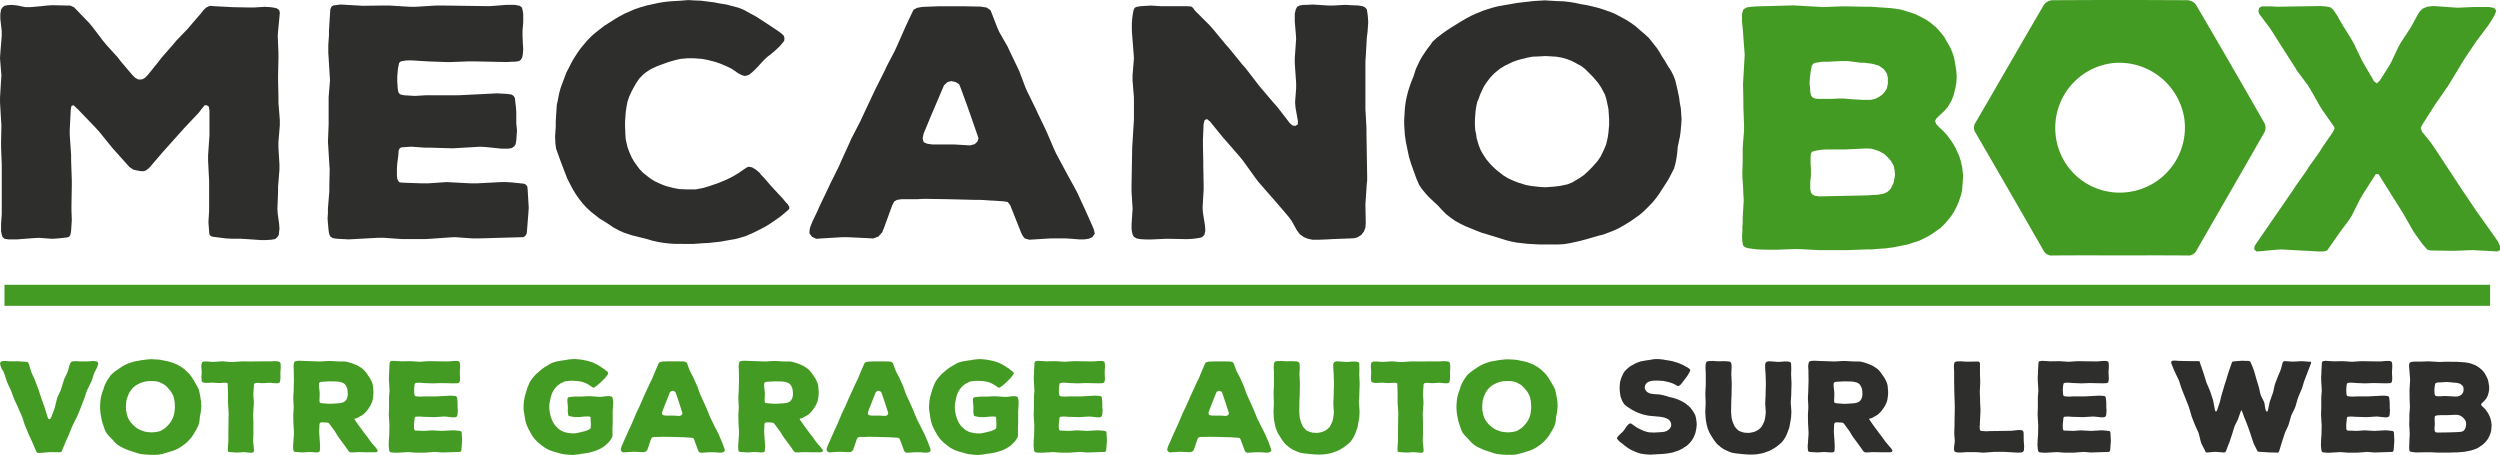
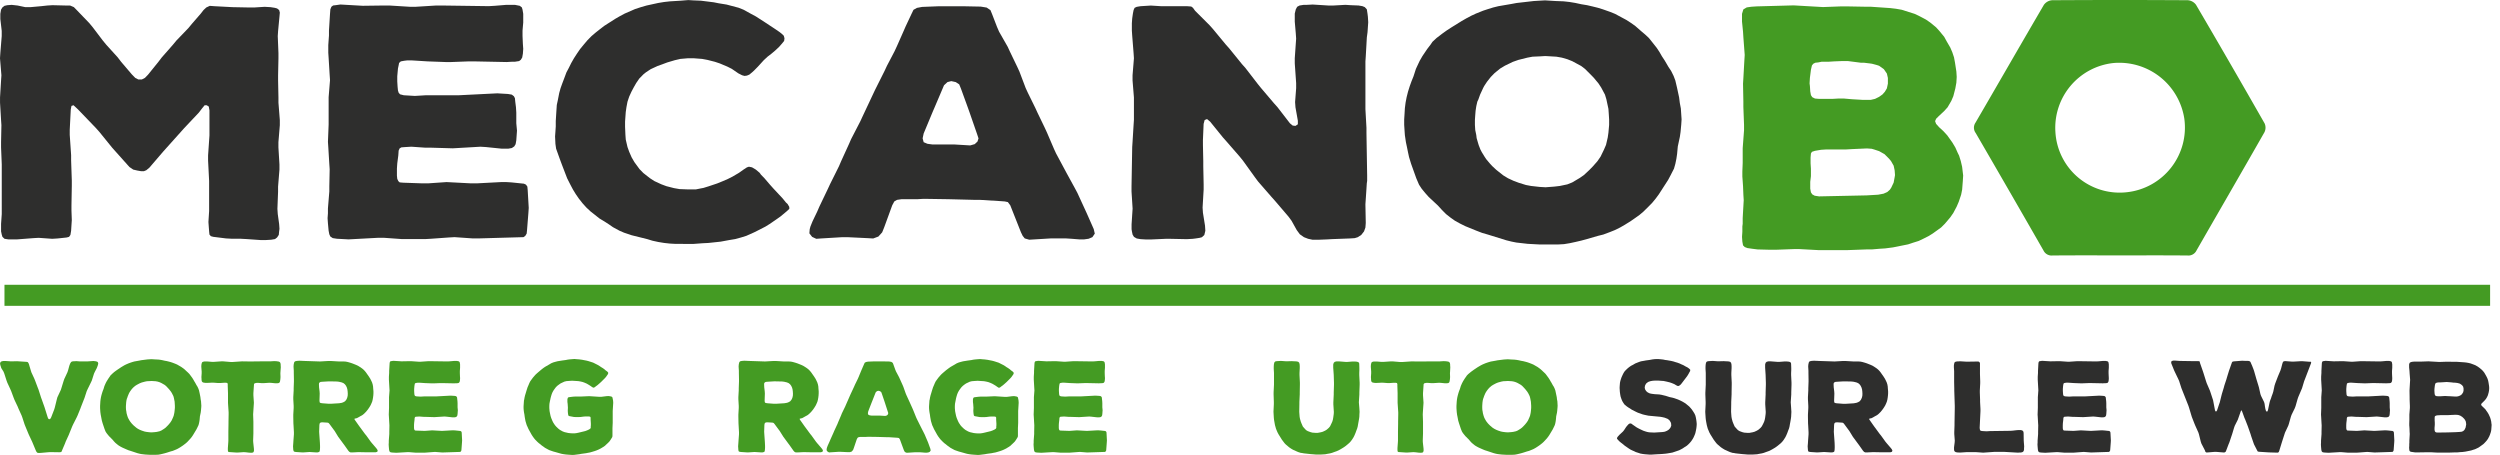
<svg xmlns="http://www.w3.org/2000/svg" width="313.245" height="57.002" viewBox="0 0 313.245 57.002">
  <g id="Logo_MecanoBox" data-name="Logo MecanoBox" transform="translate(-22.915 -7.355)">
    <path id="Tracé_1" data-name="Tracé 1" d="M57.674,33.369l.043.645.173,1.249.043.606-.043.321-.043.444-.216.322-.259.2-.477.081-.647.04h-.693l-1.728-.121-.736-.04H52.01l-.777-.042-1.6-.2-.3-.082-.173-.2-.043-.406-.043-.563-.043-.606.086-1.37V29.861l-.129-2.539v-.645l.172-2.5V21.032l-.086-.483-.259-.161h-.259l-.3.363-.432.564L46,23.249l-2.637,2.943-1.73,2.017-.389.322-.3.121H40.6l-.475-.082-.518-.121-.475-.322-2.162-2.418-1.6-1.975-.432-.485-2.249-2.338-.561-.524-.259.082-.087.442-.129,2.541V24.1l.173,2.539v.645l.086,2.541v.646l-.043,2.5v.6l.043,1.211-.043.643-.043.686-.087.524-.173.243-.3.079-1.124.121-.692.042L27.757,37l-.692.04-2.075.16H24l-.518-.079-.261-.242-.086-.282-.086-.406v-.927l.086-1.249V27.8l-.086-2.136v-.645l.043-2.138-.043-.645-.13-2.178v-.645l.13-2.136.043-.645L22.914,14.5l.043-.645.173-2.136v-.645l-.173-1.492V8.937l.087-.524.172-.282.261-.2.345-.079.563-.042.735.082.951.2h.693l1.34-.121.735-.081.649-.04,1.642.04h.563l.475.2.432.443,1.513,1.572.432.524L35.8,12.284l.432.524,1.426,1.572.432.565,1.34,1.572.432.443.389.2h.432l.389-.2.388-.4,1.3-1.611.432-.565,1.383-1.572.432-.524,1.513-1.572.432-.524L48.076,8.9l.346-.444.346-.322.431-.2.563.042,2.291.121,2.033.04h.692l1.3-.082.735.042.518.081.3.081.259.2.086.322-.043.485-.173,1.814-.043.645.087,2.136V14.5l-.044,2.138v.645l.044,2.136v.645l.172,2.178v.645L57.8,25.024v.645l.129,2.136v.645l-.173,2.138v.645Z" transform="translate(0 0.155)" fill="#2e2e2d" />
    <path id="Tracé_2" data-name="Tracé 2" d="M78.686,33.258l-.043.645-.173,2.178-.043.4-.173.282-.216.161-5.664.16h-.692l-2.291-.16-.692.039-2.249.162-.692.04H62.776l-2.249-.161h-.692l-3.718.2-1.469-.079-.52-.081-.3-.2-.13-.282-.086-.443-.086-.927-.044-.645.044-.606v-.606L53.7,31.2v-.646l.044-2.136-.044-.646-.129-2.135-.043-.646.086-2.177V19.389l.173-2.135-.043-.646-.13-2.136-.043-.646v-.967l.086-1.21v-.606l.13-2.1.043-.564.13-.322.216-.161.345-.04.563-.081,2.81.16L60.527,7.9h.693l2.593.161h.693L67.1,7.9h.692l5.88.081.736-.042,1.469-.121h1.081l.606.121.259.2.086.282.087.524v1.09l-.087,1.006v.686l.044,1.008.043.6-.043.6-.087.485-.173.282-.216.161-.518.081h-.345l-.693.04-4.063-.082h-.692l-2.2.082h-.692l-2.249-.082-1.944-.121h-.649l-.346.042-.432.079-.216.2-.043.242L62.3,15.8l-.087.968v.646l.043.685.044.444.086.282.173.2.475.121,1.383.082,1.383-.082h4.108l4.842-.242,1.34.081.475.082.261.2.129.243.043.442.087.686.043.685v1.331l.086.928-.086,1.21-.086.483-.173.282-.3.2-.432.079H75.27l-1.944-.2-.693-.042-3.458.2-2.767-.081h-.692l-1.73-.121-.735.042-.518.039-.216.121-.13.282-.043.606-.13,1.007-.043.646v.886l.043.4.13.282.173.161.475.039,2.377.082h.693l2.334-.161,3.07.161h.692l3.07-.161h.649l.649.04,1.556.161.259.121.173.242.043.443Z" transform="translate(10.478 0.145)" fill="#2e2e2d" />
    <path id="Tracé_3" data-name="Tracé 3" d="M104.062,33.523l-.346.322-.777.645-.518.363-.822.564-.52.324-.863.443-.563.282-.995.444-.647.2-.736.2-.735.121-1.081.2-1.513.162-.777.04-1.081.081H89.838l-.735-.04-.735-.081-.736-.121-.735-.161-.649-.2L84.3,36.828l-.951-.321-.563-.243-.82-.444-.52-.361L80.89,35.1l-.606-.364-1.124-.886-.52-.485-.475-.524-.475-.6-.389-.565-.345-.564-.3-.565-.431-.846L75.572,28l-.3-.807-.432-1.21-.086-.606-.043-.927.043-.6.043-.645v-.686l.086-1.37.044-.646.129-.6.173-.888L75.4,18.4l.216-.6.216-.565.3-.806.3-.564.3-.606.345-.606.389-.6.389-.565.432-.525.475-.563.518-.525.52-.444.561-.442.52-.4L82.273,9.7l.563-.324.6-.321,1.3-.567.736-.24.692-.2,1.469-.322.736-.121.735-.082,1.34-.081.951-.079.649.039.952.04,1.6.2.606.121.994.161,1.513.4.606.242.951.524.606.324,1.124.725,1.34.886.475.324.259.2.3.282.086.324-.043.322-.259.324-.389.442-.475.444-.475.4-.475.364-.477.442-.735.807-.475.483-.216.2-.389.321-.3.122-.3.04-.3-.081-.475-.242-.822-.564-.561-.283-.952-.4-.6-.2-.952-.242-.649-.121-1.081-.082h-.692l-.951.082-.692.16-.952.282-.647.243-.563.2-.865.4-.606.4-.3.242-.518.524-.389.564-.3.524-.3.565L84,19.454l-.216.643-.13.686-.086.6-.087,1.21v.646l.044,1.007.043.6.216.929.216.6.3.686.346.6.649.886.475.485.822.645.561.364.865.4.649.242.951.243.693.121,1.037.039h1l.606-.121L93.3,30.9l.649-.2,1.081-.363.692-.282.649-.282.563-.283.82-.483.563-.4.432-.282L99,28.242l.389.079.475.282.475.4.173.24.432.444.692.807.432.483,1.167,1.25.389.483.216.2.216.364Z" transform="translate(17.754 0.001)" fill="#2e2e2d" />
    <path id="Tracé_4" data-name="Tracé 4" d="M134.069,35.866l.129.565-.3.443-.475.2-.563.079h-.606l-.994-.079-.649-.042h-1.946l-2.68.162-.563-.162-.259-.322-.216-.444-1.34-3.385-.3-.4-.389-.082-.518-.039L119.8,32.2h-.692l-3.243-.082-2.594-.039h-.649l-.649.039h-1.989l-.561.082-.346.2-.259.485-1,2.741-.259.645-.475.525-.649.242-.692-.04-2.507-.121h-.693l-2.68.161-.561.042-.52-.242-.345-.444.043-.525.086-.321.261-.646.6-1.25.259-.6,1.081-2.257.261-.565,1.124-2.257.259-.606.994-2.177.261-.6,1.167-2.259.259-.564,1.556-3.307,1.211-2.418.3-.643.951-1.817.3-.645.82-1.854.261-.6.777-1.652.216-.444.432-.243.649-.121,1.989-.079h3.372l1.989.04.736.121.475.321.216.526.606,1.572.259.6,1.081,1.895.259.564.951,1.977.259.564.779,2.056.259.564.951,1.935.26.567.951,1.974.259.564.865,2.017.259.564,1.34,2.5,1.038,1.895.3.564,1.168,2.541ZM119.629,24.5l-.173-.524-.951-2.741-.216-.606-.865-2.378-.216-.524-.432-.283-.563-.122-.475.122-.432.4-1.167,2.741-.259.6-1.124,2.7-.13.606.13.485.475.2.606.082h2.723l2.032.121.563-.161.345-.324Z" transform="translate(25.891 0.197)" fill="#2e2e2d" />
    <path id="Tracé_5" data-name="Tracé 5" d="M157.851,14.269l-.044.645v5.969l.13,2.338v.645l.087,5.321v.685l-.046.324-.042.685-.13,1.935.044,2.338-.044.565-.173.483-.346.444-.432.282-.387.121-.606.039-2.206.082-.692.039-1.08.042h-.692l-.564-.121-.518-.2-.52-.364-.387-.524-.651-1.17-.387-.524-1.688-1.975-.432-.483-1.684-1.935-.391-.525-1.512-2.1-.391-.483-1.684-1.935-.432-.485-1.6-1.975-.387-.322-.3.121-.128.483-.087,2.017V25.4l.042,2.016v.645l.046,2.259v.645l-.132,2.257.044.645.259,1.614.042.645-.128.525-.3.282-.3.081-.518.079-.346.042-.736.04-1.987-.04h-.692l-1.772.079h-.692l-.649-.039-.475-.082-.346-.2-.173-.282-.086-.4-.043-.282v-.6l.086-1.331.043-.646L128.5,31.2v-.646l.086-4.917.043-.646.13-2.138.043-.645V19.429l-.173-2.136v-.645l.173-2.138-.043-.645-.173-2.177-.043-.646v-.927l.043-.6.086-.6.087-.444.129-.282.26-.121.475-.081,1.3-.081,1.3.081h3.242l.52.04.214.161.259.363,1.817,1.814.432.485,1.6,1.935.432.483,1.6,1.975.432.485,1.556,2.014.391.485,1.644,1.935.432.483,1.556,2.016.345.283.346.04.3-.2v-.443l-.3-1.693-.046-.645.132-1.735v-.645l-.172-2.459V14.51l.172-2.459-.044-.645-.128-1.492V8.908l.128-.525.173-.322.3-.161.52-.082h.387l.737-.039,1.943.121h.692l1.47-.082.65.042.994.04.477.081.3.122.259.281.087.564.044.364.042.685-.086,1.25-.087.645Z" transform="translate(36.192 0.145)" fill="#2e2e2d" />
    <path id="Tracé_6" data-name="Tracé 6" d="M188.7,22.306l-.042.645-.086.927-.087.606-.259,1.209-.086.928-.087.6-.132.646-.172.606-.432.845-.3.564-1.17,1.814-.388.526-.431.524-.432.443-.693.685-.477.4-.56.4-.52.361-.777.485-.564.324-.647.321-.6.242-.865.324-.651.161-1.383.4-.733.2-.692.161-.737.16-.733.121-.736.04h-2.335l-1.47-.079-1.425-.162-.606-.121-.65-.161-2.334-.725-.693-.2-.733-.282-1.383-.565-.65-.322L160.3,35l-.564-.4-.56-.442-.518-.524-.478-.526-1.166-1.088-.432-.485-.432-.524-.345-.524-.346-.806-.65-1.814-.259-.847-.129-.6-.13-.645-.129-.606-.132-.886-.042-.606-.044-.685v-.685l.044-.686.042-.725.087-.686.132-.685.172-.685.215-.685.218-.606.26-.645.3-.928.3-.645.173-.364.346-.6.6-.888.432-.564.215-.324.518-.482.737-.565.56-.4.564-.364,1.3-.806.56-.321.606-.324.606-.282.909-.364.606-.2.647-.2.65-.16,1.642-.282.647-.121L170.2,7.47l1.383-.081,1.3.081,1.038.04.736.081.733.122.737.16.733.121.692.161.65.161.647.2.91.321.6.243,1.425.765.564.364.561.4.736.645.474.4.478.444.387.482.606.767.345.524.3.524.346.524.473.808.346.524.3.606.214.564.219.927.259,1.209.086.688.129.685Zm-10.549,5.24.391-.564.432-.888.259-.6.215-.928.086-.6.087-.967v-.685l-.042-.686-.046-.646-.259-1.209L179.1,19.2l-.474-.888-.345-.524-.606-.726-.432-.442-.65-.646-.474-.363L175,15.008l-.606-.242-.692-.2-.692-.121-1.383-.081-.651.039-.951.042-.647.121-1.124.282-.692.243-1,.483-.6.361-.693.565-.473.483-.478.606-.345.524-.129.242-.391.847-.214.6-.132.281-.129.567-.086.563-.046.567-.04.6v.606l.04.645.132.646.042.363.173.6.086.285.219.563.172.324.346.564.215.322.477.565.259.282.52.483.865.685.6.364.693.321.646.243.91.282.646.121,1.082.121.735.042,1.082-.082.692-.081.951-.2.606-.242.951-.564.52-.363.692-.646.432-.444Z" transform="translate(44.914 0.012)" fill="#2e2e2d" />
    <path id="Tracé_7" data-name="Tracé 7" d="M225.407,39.355c-2.819,0-5.638-.013-8.457.012a1.124,1.124,0,0,1-1.132-.631q-4.224-7.368-8.49-14.713a1.115,1.115,0,0,1-.031-1.29c2.867-4.92,5.7-9.861,8.576-14.773a1.405,1.405,0,0,1,1.023-.577q8.5-.054,17.009,0a1.405,1.405,0,0,1,1.027.572q4.345,7.41,8.6,14.873a1.3,1.3,0,0,1-.023,1.093c-2.819,4.948-5.677,9.872-8.512,14.811a1.124,1.124,0,0,1-1.129.636c-2.819-.027-5.637-.012-8.457-.012m-8.1-15.529a8.056,8.056,0,0,0,8.9,7.619,8.153,8.153,0,0,0,7.255-9.226,8.25,8.25,0,0,0-8.869-6.969,8.157,8.157,0,0,0-7.287,8.576" transform="translate(63.139)" fill="#449b23" />
    <path id="Tracé_8" data-name="Tracé 8" d="M213.173,29.174l-.042.677-.085,1.1-.128.634-.3.888-.254.592-.423.8-.381.549-.677.8-.465.465-1.058.763-.549.337-.594.3-.634.3-.677.211-.634.211-1.9.381-.974.126-.678.043-1.014.085h-.677l-2.327.085h-3.679l-2.369-.128h-.678l-2.324.085h-.635l-1.607-.042-.678-.085-.591-.085-.338-.128-.211-.211-.086-.465-.042-.594.042-.634v-.677l.043-.338V34.5l.128-2.241-.043-.677-.042-1.058-.043-.634-.043-.592v-.635l.043-1.057V25.748l.169-2.242V22.83l-.085-2.242v-.677l-.042-2.242.042-.677.126-2.241.043-.675-.169-2.242-.042-.677-.128-1.269V8.914l.169-.551.423-.252.591-.085.678-.043,4.61-.126,3.681.211,2.284-.085h.677l2.326.043h.677l2.453.169.72.085.718.126,1.609.508.634.3.8.423.549.38.72.592.422.465.592.72.3.549.465.8.254.592.212.635.126.675.169,1.1.043.677-.043.72-.128.718-.252.974-.254.592-.465.8-.424.466-.677.634-.337.338-.128.3.128.34.38.423.508.465.508.551.634.888.38.635.3.675.169.34.211.677.169.72.085.718ZM193.929,17.627l.042.338.043.677.085.465.169.254.337.169.509.042H196.8l.718-.042h.72l.974.085,1.438.085h.929l.551-.128.508-.252.423-.3.3-.337.252-.424.128-.592v-.72l-.128-.549-.38-.549-.592-.422-.254-.085-.634-.171-.3-.043-.718-.085h-.38l-1.65-.211h-.634l-1.058.042-.675.043h-.889l-.423.085-.381.042-.254.128-.169.212-.126.549-.128,1.014Zm9.729,13.62.338-.3.168-.254.3-.635.126-.677.043-.255-.043-.591-.126-.592-.34-.592-.254-.3-.549-.549-.677-.381-.635-.211-.3-.085-.592-.043-1.9.085-.72.043H196l-.634.042-.763.128-.38.126-.126.211-.043.509v.718l.043.678v.931l-.085.718v.846l.085.465.169.254.3.169.551.085,5.963-.126,1.438-.085.678-.128Z" transform="translate(55.722 0.172)" fill="#449b23" />
-     <path id="Tracé_9" data-name="Tracé 9" d="M264.054,38.5l-.338.169-.635-.042-1.734-.085-.677-.043-2.326.085h-.678l-2.326-.042-.381-.085-.254-.3-.38-.424-.761-1.057-.381-.551-.888-1.564-.338-.592-3.13-4.991h-.34l-1.649,2.581-.338.591-1.015,2.032-.38.591-1.015,1.354-.423.594L242.4,38.543l-.423.126h-.635l-4.694-.252-.677.042-1.82.169-.592.042-.3-.252.042-.423.338-.509,4.4-6.388.38-.591,1.354-1.9.338-.551,1.354-1.9.338-.551,1.311-1.9.212-.422-.042-.214-.214-.3L241.763,20.9l-.338-.551-1.1-1.944-.338-.549-1.353-1.818-.338-.552-1.521-2.369-1.227-1.944-.338-.508L233.854,8.85l-.085-.38.085-.086V8.173l.338-.211h1.269l.675.042,5.414-.085.678.043.592.126.38.338.508.761.128.254.338.592,1.226,1.989.338.592,1.015,2.115.338.592,1.184,2.029.34.254.338-.3,1.141-1.777.338-.592.889-1.9.338-.591,1.141-1.735.338-.592.592-1.1.3-.465.38-.338L254.96,8l.72-.085.677.043,1.735.126.675.043,1.947-.085h2.029l.592.126.255.338-.212.549L263,9.7l-.38.592-1.523,2.03-1.48,2.2-.34.551-1.354,2.241-.338.551-1.523,2.2-.337.509-1.4,2.2-.211.424.169.465,1.1,1.354.38.549,1.818,2.75,1.438,2.2.34.508,1.48,2.2.38.549,1.987,2.792.383.551.211.3.254.594Z" transform="translate(72.105 0.194)" fill="#449b23" />
    <path id="Tracé_10" data-name="Tracé 10" d="M35.225,41.352l-.048.208-.047.141-.1.252-.222.426-.11.235-.283.886-.111.235-.41.837-.11.239-.283.867-.1.252-.333.851-.093.252-.348.851-.11.238-.426.838-.111.235-.346.85-.1.252-.379.823-.094.252-.363.851-.064.173-.1.062-.188.017-1.152-.017-.252.017-.884.079-.269.015L27.6,52.54l-.11-.11-.094-.187-.348-.837-.1-.239-.41-.869-.1-.235-.346-.837-.1-.252-.283-.869-.094-.252-.38-.837-.094-.235-.411-.869-.094-.235-.317-.854-.11-.252-.379-.819-.094-.252-.285-.886-.094-.235-.285-.457L23,41.684l-.048-.141-.031-.2.047-.142.11-.1.175-.046.094-.016h.236l.712.048.757-.017,1.01.066.2.013.128.031.094.129.063.154.063.222.157.522.079.252.379.82.1.252.314.837.1.252.317.992.093.252.348.979.395,1.262.079.173.111.066.141-.066.1-.173.379-.979.078-.252.252-1.023L30.1,45.6l.442-.948.079-.252.267-.867.081-.235.393-.838.081-.238.157-.581.1-.27.124-.2.111-.066.189-.031h.111l.252-.015.395.032h1.01l.726-.048.283.031.188.048.1.093Z" transform="translate(0 11.546)" fill="#449b23" />
    <path id="Tracé_11" data-name="Tracé 11" d="M44.941,46.71l-.016.252-.032.364-.031.238-.1.474-.031.364-.032.235-.048.252-.062.239-.157.328-.111.222-.427.709-.141.208-.158.2-.157.172-.252.27-.173.156-.205.16-.189.141-.285.191-.205.125-.235.128-.222.094-.317.128-.236.062-.5.16-.269.079-.252.062-.267.063-.269.048-.269.013h-.853l-.536-.031-.52-.063-.222-.048-.238-.062-.853-.283-.252-.079-.267-.111-.5-.222-.238-.124-.235-.142-.205-.16-.205-.172-.189-.2L33.8,50.94l-.426-.426-.157-.189-.157-.2-.126-.2-.126-.318-.238-.709-.094-.332-.047-.236-.048-.252-.047-.238-.048-.346-.016-.235-.015-.27v-.27l.015-.266.016-.283.032-.27.047-.267.064-.27.078-.266.079-.239.1-.252.109-.363.11-.252.064-.142.126-.235.222-.349.157-.222.078-.125.191-.189L34,42.5l.207-.156.2-.142.474-.318.205-.124.219-.129.222-.11.332-.142.222-.079.235-.077.238-.066.6-.106L37.4,41l.788-.1.5-.031.474.031.379.017.269.032L40.08,41l.267.062.269.048.252.062.236.063.238.079.332.128.222.094.521.3.2.142.205.154.267.252.175.16.173.173.142.189.222.3.126.2.11.2.126.2.173.318.126.2.11.239.078.218.081.364.094.474.032.27.046.266Zm-3.315.27v-.27l-.016-.266-.015-.252-.094-.474-.063-.222-.173-.346-.126-.207-.222-.283-.157-.173-.238-.252-.175-.142-.41-.235-.222-.1-.252-.079-.252-.046-.5-.031-.235.013-.348.017-.236.046-.411.11-.252.1-.363.191-.222.142-.252.218-.173.191-.175.238-.126.2-.047.094-.141.332-.079.239-.047.107-.048.22-.031.222-.016.222-.016.239v.235l.016.252.047.252.015.142.064.235.031.11.079.222.063.128.126.222.079.125.173.222.1.11.189.191.316.266L37,49.6l.252.128.236.094.33.11.236.048.395.048.27.013.395-.031.252-.031.345-.079.222-.094.348-.22.188-.142.252-.252.16-.173.2-.252.141-.222.16-.349.093-.235.081-.364.031-.238Z" transform="translate(3.201 11.489)" fill="#449b23" />
    <path id="Tracé_12" data-name="Tracé 12" d="M51.623,42.327l-.016.239.016.474-.016.252-.016.124-.032.191-.046.11-.1.081-.191.031h-.252l-.473-.048-.252-.017-.725.048h-.252l-.395-.031h-.238l-.11.017-.157.044-.064.1-.015.2-.063.931v.252l.063.948-.016.252-.062.948-.017.252.032.931v1.452l-.032.931.017.235.078.713.015.252-.047.187-.079.079-.2.032-.3-.015-.395-.048-.267-.017-.709.048h-.252l-.71-.048-.191-.013-.094-.048-.032-.173v-.27l.048-.661.015-.252V49.856l.016-.947v-.252l.016-.931v-.252l-.063-.948-.015-.252v-1.2l-.034-.931V43.92l-.047-.124-.157-.035h-.236l-.5.035h-.283l-.428-.035-.267-.013-.269.013-.363.017h-.238l-.126-.017-.172-.031-.1-.063-.063-.093-.032-.16v-.11l-.016-.252.031-.474v-.235l-.046-.6.015-.25.048-.207.063-.111.1-.044.157-.035h.363l.584.048h.254l.914-.062h.252l.931.079h.252l1.167-.079.917.013h.252l1.182-.013h1.168l.52-.031.27.013.125.017.191.031.11.062.079.111.032.189v.111l.015.235Z" transform="translate(6.438 11.551)" fill="#449b23" />
    <path id="Tracé_13" data-name="Tracé 13" d="M60.816,52.425l-.205.062H59.505l-.869-.017h-.252l-.709.035H57.47l-.142-.066-.126-.125-.5-.709-.141-.189-.5-.678-.142-.191-.443-.726-.141-.189-.5-.678-.111-.128-.093-.046-.191-.017-.5-.031-.205.017-.126.093-.047.2-.031.869.015.252.063.885.017.252.015.377v.252l-.015.252-.034.191-.078.079-.175.048h-.252l-.757-.048-.725.048h-.252l-.725-.048-.191-.031-.094-.066L50.29,52.2l-.016-.222-.015-.235.031-.411.015-.252.064-.851v-.252l-.047-.854-.017-.252-.015-.838v-.252l.048-.85V46.68l-.048-.851v-.252l.048-.854V44.47l.031-.838V43.38l-.015-.85v-.252l-.032-.522.016-.235.016-.094.046-.207.1-.125.189-.048.126-.015.236-.016.71.031,1.879.062,1.072-.062h.252L56,41.108h.6l.267.017.238.048.332.094.236.079.238.093.252.1.236.11.2.125.3.2.173.141.157.16.157.189.222.316.142.2.191.3.11.222.11.235.078.252.047.252.017.252.031.349V45.1l-.015.252-.034.266-.047.27-.062.252-.1.236-.11.238-.142.235-.141.208-.142.187-.142.173-.252.252-.175.141-.314.177-.191.11-.205.111-.2.044-.126.048.062.125.569.806.142.191.567.771.16.191.567.788.158.191.489.567.141.176.079.173Zm-4.434-6.139.2-.079.191-.111.157-.189.11-.235.063-.254.015-.252-.015-.269-.032-.267-.063-.238-.109-.236-.144-.189-.173-.142-.222-.093-.345-.081-.252-.031-.791-.017h-.252l-.8.048-.191.017-.109.046-.1.1-.015.173.015.363.032.252.031.266.017.27L53.572,46l.016.173.032.093.109.048.191.031.82.063h.252l1.042-.063Z" transform="translate(9.373 11.538)" fill="#449b23" />
    <path id="Tracé_14" data-name="Tracé 14" d="M68.384,51l-.016.252-.063.854-.016.156-.062.111-.079.062-2.067.066h-.252l-.838-.066-.252.017-.819.062-.252.017h-1.09l-.82-.066H61.5l-1.356.079-.538-.031-.188-.031-.11-.079-.047-.111-.034-.172-.031-.364-.015-.252.015-.235v-.239l.064-.837V49.94l.015-.834-.015-.252-.048-.837-.016-.252.031-.854V45.572l.064-.838-.016-.252-.048-.837-.015-.252v-.377l.031-.474V42.3l.048-.82.016-.222.046-.124.081-.066.126-.015.205-.031,1.026.063.961-.017h.252l.947.066h.252l.947-.066h.252l2.146.031.269-.013.537-.048h.395l.222.048.093.079.034.11.031.2v.426L68.1,42.3v.27l.015.393.016.235-.016.239-.032.187-.062.111-.081.066-.188.031h-.126l-.252.013-1.484-.031h-.252l-.8.031h-.252l-.822-.031-.709-.048h-.236l-.126.017-.16.031-.078.079-.015.094-.031.176-.034.377V44.8l.016.27.017.172.031.111.062.079.175.046.5.031.5-.031h1.5l1.767-.094.487.031.175.031.1.081.047.093.016.173.031.27.015.27v.518l.034.364-.034.473-.031.191-.062.111-.111.079-.157.031h-.317l-.71-.079L66.174,48l-1.262.079-1.01-.031H63.65L63.019,48l-.269.017-.188.013-.079.048-.047.111-.016.235-.048.393-.015.256v.345l.015.16.048.107.063.066.175.013.866.031h.252l.853-.062,1.12.062H66l1.121-.062h.236l.238.017.567.062.1.048.062.094.016.172Z" transform="translate(12.433 11.543)" fill="#449b23" />
    <path id="Tracé_15" data-name="Tracé 15" d="M82.988,46.072l.016.27-.063,1.023v1.484l-.031.665v.931l-.017.172-.093.16-.126.2-.142.207-.269.267-.189.173-.1.1-.2.141-.11.063-.207.128-.314.156-.238.1-.22.077-.364.11-.236.066-.252.046-.238.048-.361.048-.222.031-.236.044-.631.081-.238.016-.489-.031-.364-.031-.252-.035-.252-.044-.236-.063-.552-.158-.236-.062-.238-.081-.314-.11-.205-.11-.316-.173-.191-.142-.205-.141-.188-.16-.189-.142-.175-.158-.252-.252-.157-.187-.173-.239-.144-.222-.393-.709-.111-.252-.109-.235-.079-.256-.079-.266-.047-.252-.047-.27-.032-.252-.063-.345-.032-.252-.016-.236v-.238l.048-.709.032-.129.046-.266.064-.27.078-.252.079-.266.079-.252.078-.239.111-.252.11-.266.111-.222.205-.283.142-.191.172-.2.173-.191.191-.172.41-.35L74.1,42.1l.189-.141.189-.128.521-.3.236-.142.269-.111.269-.075.252-.066.584-.094.457-.062.236-.048.238-.031.363-.031.252-.017.348.031.238.017.361.048.222.044.346.066.238.063.348.11.236.077.568.286.236.142.205.142.078.044.175.111.173.128.079.079.173.125.1.079.094.11v.111l-.047.11-.1.142-.142.2-.157.173-.443.442-.283.252-.188.16-.175.125-.126.1-.1.062-.125.013-.175-.11-.205-.142-.2-.124-.222-.129-.252-.11-.252-.094-.269-.062-.267-.048-.743-.046H77.8l-.252.015-.41.031-.252.062-.474.222-.2.142L76,44.211l-.175.173-.157.208-.141.2-.126.22-.1.236-.078.252-.064.238-.1.471-.046.252-.016.27v.269l.031.377.048.252.078.364.079.252.158.38.11.218.191.287.157.187.283.27.205.156.316.176.236.094.474.11.269.031.267.017h.252l.252-.031.238-.048.853-.207.252-.094.236-.11.157-.111.047-.093v-.173l.016-.142v-.238l-.031-.474v-.267l-.064-.1-.173-.031h-.379l-.252.017-.363.048-.252.013h-.364l-.252-.013-.536-.1-.1-.031-.062-.081-.032-.189-.016-.125-.016-.252.016-.395-.032-.473-.031-.236v-.332l.047-.173.079-.079.189-.031.4-.048.267-.017h.726l1.026-.046,1.262.081h.252l.647-.081.252-.016.126.016.236.046.109.066.034.093.046.222Z" transform="translate(16.746 11.482)" fill="#449b23" />
-     <path id="Tracé_16" data-name="Tracé 16" d="M93.837,52.01l.048.222-.11.173-.175.079-.2.031h-.222l-.363-.031-.238-.017h-.709l-.979.062-.205-.079-.1-.11-.078-.173L90.02,50.84l-.111-.158-.141-.031-.191-.015-.945-.062h-.252L87.2,50.539l-.948-.013h-.236l-.238.013h-.725l-.205.035-.126.077-.1.189-.363,1.073-.094.252-.175.207-.236.077H83.5l-.914-.044h-.252l-.979.062-.2.017-.191-.1-.126-.173.016-.2.032-.128.094-.252.22-.489.1-.238.395-.882.1-.222.41-.885.1-.235.363-.851.094-.239.427-.882.093-.22.569-1.294.442-.948.11-.252.348-.709.11-.252.3-.726.1-.238.283-.647.079-.173.158-.093L86,41.1l.726-.031h1.231l.724.013.27.048.173.128.079.2.22.616.1.235.393.744.1.22.348.772.094.222.285.806.094.222.348.757.094.218.348.775.094.222.316.788.1.222.487.979.381.74.109.222.427,1Zm-5.27-4.451-.062-.2-.348-1.076-.078-.235-.317-.931-.078-.2-.158-.11-.2-.048-.175.048-.158.154-.424,1.077-.1.235-.41,1.058-.048.235.048.191.172.079.222.031h1l.741.046.2-.063.126-.125Z" transform="translate(19.855 11.559)" fill="#449b23" />
    <path id="Tracé_17" data-name="Tracé 17" d="M102.353,52.425l-.205.062h-1.105l-.867-.017h-.252l-.709.035h-.207l-.141-.066-.126-.125-.5-.709-.142-.189-.5-.678-.142-.191L97,49.82l-.142-.189-.5-.678-.11-.128-.1-.046-.189-.017-.5-.031-.205.017-.126.093-.047.2-.031.869.016.252.062.885.016.252.017.377v.252l-.017.252-.031.191-.078.079-.176.048H94.6l-.757-.048-.726.048h-.252l-.724-.048-.191-.031-.1-.066-.031-.156-.015-.222-.016-.235.031-.411.016-.252.063-.851v-.252l-.048-.854-.015-.252-.016-.838v-.252l.048-.85V46.68l-.048-.851v-.252l.048-.854V44.47l.031-.838V43.38l-.015-.85v-.252l-.034-.522.017-.235.016-.094.047-.207.094-.125.189-.048.126-.015.236-.016.712.031,1.877.062,1.073-.062H96.5l1.042.062h.6l.267.017.238.048.332.094.238.079.236.093.252.1.235.11.205.125.3.2.175.141.158.16.157.189.222.316.141.2.191.3.11.222.109.235.081.252.048.252.015.252.031.349V45.1l-.015.252-.031.266-.048.27-.063.252-.1.236-.11.238-.142.235-.141.208-.142.187-.144.173-.252.252-.172.141-.316.177-.191.11-.2.111-.205.044-.126.048.063.125.568.806.142.191.569.771.157.191.567.788.157.191.49.567.144.176.078.173Zm-4.435-6.139.205-.079.191-.111.157-.189.111-.235.062-.254.015-.252-.015-.269-.031-.267-.063-.238-.11-.236-.142-.189-.175-.142L97.9,43.73l-.345-.081-.252-.031-.791-.017h-.252l-.8.048-.188.017-.11.046-.1.1-.016.173.016.363.031.252.031.266.016.27L95.11,46l.015.173.034.093.11.048.188.031.822.063h.252l1.041-.063Z" transform="translate(23.612 11.538)" fill="#449b23" />
    <path id="Tracé_18" data-name="Tracé 18" d="M113.043,52.01l.048.222-.11.173-.175.079-.2.031h-.222l-.364-.031-.236-.017h-.709l-.979.062-.205-.079-.094-.11-.079-.173-.489-1.325-.111-.158-.142-.031-.188-.015-.948-.062h-.252l-1.183-.035-.947-.013h-.238l-.236.013h-.725l-.205.035-.126.077-.1.189-.363,1.073-.094.252-.175.207-.236.077h-.252l-.916-.044h-.252l-.979.062-.2.017-.189-.1-.126-.173.015-.2.034-.128.093-.252.222-.489.1-.238.395-.882.094-.222.411-.885.094-.235.364-.851.093-.239.428-.882.094-.22.568-1.294.443-.948.109-.252.348-.709.11-.252.3-.726.1-.238.283-.647.079-.173.157-.093.238-.048.726-.031h1.231l.724.013.269.048.175.128.078.2.222.616.094.235.395.744.1.22.348.772.093.222.286.806.093.222.348.757.1.218.348.775.093.222.317.788.1.222.489.979.377.74.111.222.427,1Zm-5.269-4.451-.064-.2-.348-1.076-.077-.235-.317-.931-.079-.2-.158-.11-.2-.048-.175.048-.157.154-.426,1.077-.094.235-.411,1.058-.048.235.048.191.173.079.222.031h.994l.741.046.205-.063.126-.125Z" transform="translate(26.438 11.559)" fill="#449b23" />
    <path id="Tracé_19" data-name="Tracé 19" d="M120.822,46.072l.016.27-.063,1.023v1.484l-.031.665v.931l-.016.172-.094.16-.126.2-.142.207-.27.267-.188.173-.1.1-.2.141-.111.063-.205.128-.314.156-.238.1-.22.077-.364.11-.236.066-.252.046-.238.048-.363.048-.22.031-.236.044-.631.081-.238.016-.489-.031-.364-.031-.252-.035-.252-.044-.236-.063-.552-.158-.236-.062-.238-.081-.314-.11-.205-.11-.316-.173-.191-.142-.2-.141-.191-.16-.191-.142-.173-.158-.252-.252-.157-.187-.175-.239-.142-.222-.393-.709-.111-.252-.11-.235-.078-.256-.079-.266-.047-.252-.048-.27-.031-.252-.063-.345-.031-.252-.017-.236v-.238l.048-.709.032-.129.046-.266.064-.27.079-.252.078-.266.079-.252.078-.239.111-.252.11-.266.111-.222.205-.283.142-.191.172-.2.175-.191.189-.172.41-.35.205-.156.189-.141.189-.128.521-.3.236-.142.269-.111.269-.075.252-.066.584-.094.457-.062.236-.048.238-.031.363-.031.252-.017.348.031.238.017.363.048.22.044.346.066.238.063.348.11.235.077.569.286.236.142.2.142.079.044.173.111.175.128.078.079.175.125.1.079.094.11v.111l-.047.11-.1.142-.142.2-.157.173-.443.442-.283.252-.188.16-.175.125-.126.1-.094.062-.128.013-.173-.11-.2-.142-.205-.124-.222-.129-.252-.11-.252-.094-.269-.062-.267-.048-.743-.046h-.11l-.252.015-.41.031-.252.062-.474.222-.207.142-.2.158-.172.173-.16.208-.141.2-.126.22-.1.236-.078.252-.064.238-.093.471-.048.252-.016.27v.269l.031.377.048.252.078.364.079.252.158.38.11.218.188.287.16.187.283.27.205.156.316.176.236.094.474.11.269.031.267.017h.252l.252-.031.238-.048.853-.207.252-.094.235-.11.158-.111.047-.093v-.173l.016-.142v-.238l-.031-.474v-.267l-.063-.1-.175-.031H117.4l-.252.017-.363.048-.252.013h-.364l-.252-.013-.536-.1-.1-.031-.062-.081-.032-.189-.015-.125-.017-.252.017-.395-.034-.473-.031-.236v-.332l.047-.173.079-.079.191-.031.395-.048.267-.017h.725l1.027-.046,1.262.081h.252l.647-.081.252-.016.126.016.236.046.11.066.032.093.046.222Z" transform="translate(29.715 11.482)" fill="#449b23" />
    <path id="Tracé_20" data-name="Tracé 20" d="M128.551,51l-.016.252-.063.854-.016.156-.062.111-.079.062-2.067.066H126l-.838-.066-.252.017-.819.062-.252.017h-1.09l-.82-.066h-.252l-1.356.079-.538-.031-.188-.031-.11-.079-.047-.111-.034-.172-.031-.364-.015-.252.015-.235v-.239l.064-.837V49.94l.015-.834-.015-.252-.048-.837-.016-.252.031-.854V45.572l.064-.838-.016-.252-.048-.837-.015-.252v-.377l.031-.474V42.3l.048-.82.016-.222.046-.124.081-.066.126-.015.205-.031,1.026.063.961-.017h.252l.947.066h.252l.947-.066h.252l2.146.031.269-.013.537-.048h.395l.222.048.093.079.034.11.031.2v.426l-.031.395v.27l.015.393.016.235-.016.239-.032.187-.062.111-.081.066-.188.031h-.126l-.252.013-1.484-.031H125.8l-.8.031h-.252l-.822-.031-.709-.048h-.236l-.126.017-.16.031-.078.079-.015.094-.031.176-.034.377V44.8l.016.27.017.172.031.111.062.079.175.046.5.031.5-.031h1.5l1.767-.094.487.031.175.031.1.081.047.093.016.173.031.27.015.27v.518l.034.364-.034.473-.031.191-.062.111-.111.079-.157.031H127.3l-.71-.079L126.34,48l-1.262.079-1.01-.031h-.252L123.185,48l-.269.017-.188.013-.079.048-.047.111-.016.235-.048.393-.015.256v.345l.015.16.048.107.063.066.175.013.866.031h.252l.853-.062,1.12.062h.252l1.121-.062h.236l.238.017.567.062.1.048.062.094.016.172Z" transform="translate(33.058 11.543)" fill="#449b23" />
-     <path id="Tracé_21" data-name="Tracé 21" d="M144.829,52.01l.048.222-.111.173-.172.079-.2.031h-.222l-.364-.031-.238-.017h-.709l-.979.062-.2-.079-.094-.11-.079-.173-.491-1.325-.11-.158-.142-.031-.187-.015-.948-.062h-.252l-1.183-.035-.947-.013H137l-.235.013h-.726l-.2.035-.128.077-.094.189-.363,1.073-.094.252-.176.207-.235.077h-.252l-.917-.044h-.252l-.978.062-.2.017-.189-.1-.126-.173.015-.2.034-.128.093-.252.222-.489.1-.238.392-.882.1-.222.408-.885.1-.235.364-.851.093-.239.426-.882.1-.22.568-1.294.443-.948.106-.252.35-.709.11-.252.3-.726.1-.238.283-.647.079-.173.156-.093.239-.048.726-.031h1.231l.722.013.27.048.173.128.079.2.222.616.093.235.395.744.1.22.345.772.094.222.287.806.093.222.346.757.1.218.346.775.093.222.318.788.094.222.49.979.377.74.111.222.424,1Zm-5.268-4.451-.066-.2-.346-1.076-.079-.235-.314-.931-.079-.2-.16-.11-.2-.048-.173.048-.158.154-.426,1.077-.093.235-.412,1.058-.048.235.048.191.173.079.222.031h1l.741.046.2-.063.128-.125Z" transform="translate(37.334 11.559)" fill="#449b23" />
    <path id="Tracé_22" data-name="Tracé 22" d="M152.508,46.928l.031.5-.017.235-.013.364-.031.238-.066.377-.046.252-.062.364-.066.238-.125.329-.079.222-.141.332-.111.222-.2.314-.158.208-.191.2-.2.173-.314.252-.208.141-.314.191-.2.11-.333.156-.235.081-.349.128-.235.062-.363.063-.239.048-.487.031h-.726l-.364-.031-.235-.017-.867-.094-.252-.048-.142-.013-.252-.079-.128-.048-.252-.111-.346-.156-.239-.141-.235-.16-.411-.345-.173-.177-.2-.266-.142-.191-.252-.408-.141-.222-.129-.238-.11-.252-.094-.235-.062-.222-.066-.235-.062-.35-.048-.266-.031-.27-.032-.536-.013-.252.046-.961v-.252l-.032-.965V44.97l.048-.961V42.542l-.031-.5v-.27l.015-.266.048-.256.11-.142.2-.044.522-.031.6.044h.252l.521-.013.236.013.363.017.2.048.128.125.048.2.015.222v.239l-.031.615v.252l.048.961v.252l-.017.961v.252l-.046.965v.252l-.017.961.017.252.031.395.046.252.1.345.094.239.158.363.156.187.252.27.208.125.345.128.235.063.412.031h.252l.411-.077.235-.066.3-.141.2-.125.252-.222.158-.191L149,48.9l.11-.235.079-.252.046-.252.066-.474.013-.252-.062-.961v-.252l.048-.979v-.252l.031-.961v-.256l-.031-.975-.017-.252-.048-.665v-.393l.066-.222.141-.125.2-.048h.333l.806.063h.252l.63-.05h.252l.235.017.207.048.125.111.017.187.013.474v.239l-.013.363v.252l.048.975v.256l-.035.961v.252l-.062.979Z" transform="translate(40.729 11.543)" fill="#449b23" />
    <path id="Tracé_23" data-name="Tracé 23" d="M160.76,42.327l-.017.239.017.474-.017.252-.017.124-.031.191-.044.11-.1.081-.187.031h-.252l-.474-.048-.252-.017-.725.048h-.252l-.395-.031h-.239l-.11.017-.156.044-.066.1-.013.2-.063.931v.252l.063.948-.017.252-.063.948-.013.252.031.931v1.452l-.031.931.013.235.081.713.013.252-.046.187-.079.079-.2.032-.3-.015-.395-.048-.269-.017-.709.048h-.252l-.71-.048-.189-.013-.094-.048-.034-.173v-.27l.048-.661.016-.252V49.856l.015-.947v-.252l.017-.931v-.252l-.063-.948-.017-.252v-1.2l-.031-.931V43.92L154.1,43.8l-.156-.035H153.7l-.506.035h-.283l-.426-.035-.269-.013-.267.013-.363.017h-.239l-.125-.017-.172-.031-.1-.063-.062-.093-.031-.16v-.11l-.017-.252.031-.474v-.235l-.044-.6.013-.25.048-.207.062-.111.1-.044.154-.035h.364l.584.048h.252l.917-.062h.252l.931.079h.252l1.166-.079.916.013h.252l1.183-.013h1.17l.518-.031.27.013.128.017.187.031.111.062.079.111.031.189v.111l.017.235Z" transform="translate(43.849 11.551)" fill="#449b23" />
    <path id="Tracé_24" data-name="Tracé 24" d="M171.5,46.71l-.017.252-.032.364-.031.238-.1.474-.031.364-.031.235-.046.252-.066.239-.156.328-.11.222-.426.709-.145.208-.156.2-.158.172-.252.27-.173.156-.2.16-.191.141-.283.191-.2.125-.239.128-.222.094-.314.128-.235.062-.5.16-.27.079-.252.062-.27.063-.266.048-.27.013h-.851l-.536-.031-.522-.063-.222-.048-.235-.062-.851-.283-.252-.079-.27-.111-.5-.222-.235-.124-.238-.142-.2-.16-.208-.172-.187-.2-.173-.208-.428-.426-.156-.189-.16-.2-.124-.2-.129-.318-.235-.709-.1-.332-.044-.236-.048-.252-.05-.238-.044-.346-.017-.235-.017-.27v-.27l.017-.266.017-.283.031-.27.046-.267.066-.27.075-.266.079-.239.1-.252.11-.363.107-.252.066-.142.125-.235.22-.349.16-.222.079-.125.187-.189.27-.222.2-.156.2-.142.474-.318.207-.124.222-.129.219-.11.332-.142.222-.079.238-.077.236-.066.6-.106.239-.048.788-.1.5-.031.474.031.377.017.27.032.266.048.27.062.27.048.252.062.235.063.235.079.332.128.222.094.522.3.2.142.2.154.27.252.173.16.173.173.141.189.222.3.128.2.111.2.125.2.172.318.129.2.11.239.079.218.077.364.1.474.031.27.048.266Zm-3.314.27v-.27l-.017-.266-.017-.252-.093-.474-.063-.222-.172-.346-.129-.207-.222-.283-.154-.173-.239-.252-.173-.142-.412-.235-.22-.1-.252-.079-.252-.046-.5-.031-.236.013-.345.017-.239.046-.408.11-.252.1-.363.191-.222.142-.252.218-.173.191-.176.238-.125.2-.048.094-.142.332-.079.239-.044.107-.05.22-.031.222-.017.222-.013.239v.235l.013.252.048.252.017.142.063.235.031.11.079.222.062.128.125.222.079.125.173.222.1.11.191.191.314.266.222.142.252.128.235.094.333.11.235.048.393.048.27.013.395-.031.252-.031.346-.079.22-.094.35-.22.187-.142.252-.252.158-.173.2-.252.142-.222.158-.349.094-.235.079-.364.031-.238Z" transform="translate(46.582 11.489)" fill="#449b23" />
    <path id="Tracé_25" data-name="Tracé 25" d="M183.794,49l-.017.27-.031.266-.048.252-.077.349-.079.219-.142.318-.11.2-.191.283-.158.189-.187.191-.191.173-.314.2-.208.142-.235.128-.222.11-.363.125-.474.158-.252.046-.395.066-.235.031-.349.031-.222.015-.36.016-.757.048h-.349l-.222-.016-.363-.032-.236-.031-.269-.048-.236-.079-.345-.11-.222-.111L175.7,52.3l-.222-.11-.2-.128-.5-.346-.189-.16-.285-.22-.189-.156-.173-.177-.125-.141-.017-.111.081-.141.062-.077.16-.176.439-.408.141-.173.27-.412.142-.172.158-.173.173-.1.173.031.173.128.5.346.238.128.222.111.364.172.235.081.252.075.252.048.363.017.252.013,1-.062.252-.031.125-.031.239-.1.2-.125.156-.16.079-.11.1-.235-.017-.27-.031-.125-.128-.222-.077-.093-.208-.16-.124-.048-.239-.093-.266-.063-.27-.048-1.5-.141-.474-.1-.252-.063-.345-.124-.239-.081-.235-.11-.536-.27-.208-.142-.235-.141-.2-.142-.27-.222-.141-.2-.142-.235-.1-.239-.111-.332-.044-.235-.048-.346-.031-.5.013-.252.031-.38.048-.235.063-.208.079-.235.158-.349.111-.218.124-.191.16-.173.252-.238.2-.156.208-.142.22-.11.3-.177.474-.187.238-.079.364-.062.252-.048.47-.063.349-.066.252-.031.236-.013h.252l.473.044.239.035.107.031.256.031.536.094.266.062.252.081.27.079.252.093.235.111.239.1.3.173.22.11.2.142.146.141v.16l-.1.173-.172.314-.125.191-.6.788-.173.222-.191.156-.124.048-.111-.015-.158-.079L180.987,44l-.239-.1-.111-.044-.235-.079-.128-.032-.266-.064-.364-.077-.252-.017-.411-.031h-.408l-.27.017-.267.044-.255.079-.094.048-.189.142-.077.094-.11.22-.035.254.048.2.128.208.173.156.191.1.11.046.235.048.395.048.536.031.27.044.536.129.5.158.364.077.235.066.443.156.314.141.222.111.222.128.2.125.459.38.173.191.156.187.189.283.129.208.11.235.063.238.062.346.031.235Z" transform="translate(51.718 11.486)" fill="#2e2e2d" />
    <path id="Tracé_26" data-name="Tracé 26" d="M192.8,46.928l.031.5-.013.235-.017.364-.031.238-.063.377-.048.252-.062.364-.062.238-.129.329-.079.222-.141.332-.111.222-.2.314-.158.208-.187.2-.208.173-.314.252-.2.141-.318.191-.2.11-.333.156-.235.081-.349.128-.235.062-.363.063-.236.048-.49.031h-.726l-.364-.031-.235-.017-.867-.094-.252-.048-.142-.013-.252-.079-.128-.048-.252-.111-.346-.156-.235-.141-.239-.16-.408-.345-.176-.177-.2-.266-.142-.191-.252-.408-.141-.222-.129-.238-.106-.252-.1-.235-.062-.222-.062-.235-.066-.35-.046-.266-.031-.27-.035-.536-.013-.252.048-.961v-.252l-.035-.965V44.97l.048-.961V42.542l-.031-.5v-.27l.017-.266.046-.256.11-.142.208-.044.518-.031.6.044h.252l.521-.013.236.013.363.017.208.048.124.125.048.2.015.222v.239l-.031.615v.252l.048.961v.252l-.017.961v.252l-.046.965v.252l-.017.961.017.252.031.395.048.252.094.345.094.239.158.363.16.187.252.27.2.125.345.128.239.063.408.031h.252l.411-.077.235-.066.3-.141.2-.125.252-.222.158-.191.173-.332.11-.235.079-.252.05-.252.062-.474.013-.252-.062-.961v-.252l.048-.979v-.252l.031-.961v-.256l-.031-.975-.017-.252-.044-.665v-.393l.062-.222.141-.125.2-.048h.333l.806.063h.252l.63-.05h.252l.238.017.2.048.125.111.017.187.017.474v.239l-.017.363v.252l.048.975v.256l-.031.961v.252l-.066.979Z" transform="translate(54.541 11.543)" fill="#2e2e2d" />
    <path id="Tracé_27" data-name="Tracé 27" d="M202.151,52.425l-.2.062H200.84l-.869-.017h-.252l-.709.035h-.2l-.145-.066-.125-.125-.5-.709-.141-.189-.5-.678-.142-.191-.443-.726-.141-.189-.5-.678-.111-.128-.093-.046-.191-.017-.5-.031-.2.017-.128.093-.046.2-.034.869.016.252.063.885.017.252.013.377v.252l-.013.252-.031.191-.081.079-.173.048H194.4l-.757-.048-.726.048h-.252l-.725-.048-.191-.031-.094-.066-.031-.156-.017-.222-.017-.235.035-.411.013-.252.063-.851v-.252l-.046-.854-.017-.252-.013-.838v-.252l.046-.85V46.68l-.046-.851v-.252l.046-.854V44.47l.031-.838V43.38l-.013-.85v-.252l-.032-.522.015-.235.017-.094.048-.207.093-.125.191-.048.125-.015.238-.016.709.031,1.879.062,1.072-.062h.252l1.042.062h.6l.266.017.239.048.329.094.238.079.235.093.252.1.239.11.2.125.3.2.173.141.16.16.154.189.222.316.142.2.191.3.11.222.11.235.081.252.044.252.017.252.031.349V45.1l-.017.252-.031.266-.044.27-.066.252-.094.236-.11.238-.142.235-.141.208-.142.187-.142.173-.252.252-.172.141-.318.177-.188.11-.207.111-.2.044-.128.048.066.125.567.806.142.191.567.771.158.191.568.788.158.191.489.567.141.176.079.173Zm-4.434-6.139.2-.079.191-.111.156-.189.11-.235.066-.254.013-.252-.013-.269-.031-.267-.066-.238-.111-.236-.141-.189-.173-.142-.222-.093-.345-.081-.252-.031-.79-.017h-.252l-.806.048-.191.017-.11.046-.094.1-.016.173.016.363.032.252.031.266.017.27-.031.869.013.173.031.093.11.048.191.031.82.063h.252l1.041-.063Z" transform="translate(57.821 11.538)" fill="#2e2e2d" />
    <path id="Tracé_28" data-name="Tracé 28" d="M214.041,51.731l-.017.252v.142l-.044.187-.1.11-.111.048-.156.031h-.128l-.222.017-1.75-.1h-1.183l-1.422.1L208,52.453H206.83l-.726.048h-.235l-.222-.013-.173-.035-.11-.062-.081-.094-.031-.189v-.252l.077-.6.017-.239-.063-.837v-.252l.031-.834v-.252l.032-1.926v-.252l-.063-1.927v-.252l-.017-.834V42.31l-.031-.474V41.6l.017-.141.046-.2.066-.094.11-.048.173-.031h.124l.239-.017.772.048h.252l1.12-.017h.16l.11.066.079.11v1.374l.031.913v.252l-.048.917v.252l.032.913v.252l.048.916v.252l-.1,2.083.016.158.017.081.031.079.077.062.191.031.536.032.474-.032h.252l2.272-.031.252-.017.536-.062.252-.017h.239l.187.048.111.094.048.11.017.176.013.882.017.252Z" transform="translate(62.498 11.554)" fill="#2e2e2d" />
    <path id="Tracé_29" data-name="Tracé 29" d="M222.232,51l-.013.252-.063.854-.017.156-.062.111-.079.062-2.068.066h-.252l-.834-.066-.257.017-.819.062-.252.017h-1.09l-.819-.066h-.252L214,52.544l-.536-.031-.191-.031-.11-.079-.048-.111-.031-.172-.032-.364-.016-.252.016-.235v-.239l.063-.837V49.94l.017-.834-.017-.252-.046-.837-.017-.252.032-.854V45.572l.062-.838-.013-.252-.048-.837-.015-.252v-.377l.032-.474V42.3l.044-.82.017-.222.048-.124.079-.066.125-.015.2-.031,1.027.063.961-.017h.252l.948.066h.252l.947-.066h.252l2.144.031.27-.013.537-.048h.393l.222.048.094.079.031.11.031.2v.426l-.031.395v.27l.017.393.013.235-.013.239-.032.187-.062.111-.079.066-.191.031h-.128l-.252.013-1.481-.031h-.252l-.806.031h-.252l-.819-.031-.713-.048h-.235l-.128.017-.156.031-.079.079-.017.094-.031.176-.032.377V44.8l.017.27.015.172.031.111.066.079.172.046.506.031.5-.031h1.5l1.767-.094.491.031.173.031.093.081.048.093.015.173.034.27.015.27v.518l.031.364-.031.473-.032.191-.062.111-.11.079-.16.031h-.314l-.709-.079L220.026,48l-1.262.079-1.011-.031H217.5L216.867,48l-.266.017-.191.013-.079.048-.048.111-.015.235-.048.393-.013.256v.345l.013.16.048.107.063.066.173.013.867.031h.252l.854-.062,1.117.062h.256l1.117-.062h.239l.235.017.571.062.093.048.063.094.017.172Z" transform="translate(65.17 11.543)" fill="#2e2e2d" />
    <path id="Tracé_30" data-name="Tracé 30" d="M243.029,41.35l-.761,1.989-.093.235-.267.886-.1.235-.376.885-.081.235-.252.886-.093.252-.4.819-.094.252-.252.9-.079.235-.408.867-.079.239-.285.882-.079.252-.27.885-.062.156-.079.081-.111.016-1.054-.031-1.231-.079-.16-.031-.079-.128-.395-.772-.079-.222-.283-.823-.063-.218-.283-.806-.079-.222-.314-.806-.1-.222-.285-.788-.075-.142h-.048l-.063.142-.283.806-.079.222-.381.757-.079.222-.252.837-.075.218-.27.806-.094.222-.3.79-.079.172-.173.081-.979-.081h-.252l-.979.081-.142-.081-.062-.187L229.3,51.4l-.079-.235-.222-.9-.075-.239-.395-.881-.1-.239-.332-.851-.077-.252-.27-.9-.079-.239-.788-1.986-.094-.238-.283-.882-.111-.252L226,42.485l-.111-.235-.363-.9-.017-.191.094-.11.176-.046h.235l.616.046h.252l1.089.017h.851l.207.013.062.066.032.156.363,1.041.079.239.316,1.01.079.235.408.948.079.235.316.965.048.252.189.992.063.142.093.016.1-.128.267-.8.079-.222.207-.838.063-.238.235-.772.062-.238.27-.82.063-.222.252-.819.079-.222.239-.678.062-.173.079-.079.173-.031.788-.062.235-.017.349.017H235l.238.013.156.062.1.16.046.128.1.218.173.443.079.222.235.819.063.222.252.82.064.22.188.838.079.222.38.775.062.218.05.363.044.252.066.239.094.125.093-.015.079-.172.191-.917.062-.235.129-.332.075-.239.129-.346.079-.252.156-.743.079-.252.27-.709.093-.236.3-.712.079-.235.156-.6.066-.191.093-.11.191-.031.834.062h.252l.854-.048h.252l.837.066h.173l.062.046Z" transform="translate(69.448 11.534)" fill="#2e2e2d" />
    <path id="Tracé_31" data-name="Tracé 31" d="M248.681,51l-.013.252-.063.854-.017.156-.062.111-.079.062-2.068.066h-.252l-.838-.066-.248.017-.823.062-.252.017h-1.09l-.819-.066H241.8l-1.356.079-.536-.031-.191-.031-.11-.079-.048-.111-.031-.172-.032-.364-.013-.252.013-.235v-.239l.063-.837V49.94l.017-.834-.017-.252-.046-.837-.017-.252.032-.854V45.572l.062-.838-.013-.252-.048-.837-.015-.252v-.377l.032-.474V42.3l.044-.82.017-.222.048-.124.077-.066.128-.015.2-.031,1.027.063.961-.017h.252l.948.066h.252l.947-.066h.252l2.144.031.27-.013.537-.048h.393l.222.048.094.079.031.11.031.2v.426l-.031.395v.27l.017.393.013.235-.013.239-.032.187-.064.111-.077.066-.191.031h-.128l-.252.013-1.481-.031h-.252l-.806.031h-.252l-.819-.031-.713-.048h-.235l-.128.017-.156.031-.079.079-.017.094-.031.176-.032.377V44.8l.017.27.015.172.031.111.066.079.172.046.506.031.5-.031h1.5l1.767-.094.491.031.173.031.093.081.048.093.017.173.031.27.015.27v.518l.031.364-.031.473-.032.191-.062.111-.11.079-.16.031h-.314l-.709-.079L246.475,48l-1.262.079-1.011-.031h-.252L243.317,48l-.266.017-.191.013-.079.048-.048.111-.015.235-.048.393-.013.256v.345l.013.16.048.107.063.066.173.013.867.031h.252l.854-.062,1.121.062h.248l1.121-.062h.239l.235.017.571.062.093.048.063.094.017.172Z" transform="translate(74.238 11.543)" fill="#2e2e2d" />
    <path id="Tracé_32" data-name="Tracé 32" d="M258.052,49.025l-.017.252-.031.412-.048.235-.111.332-.093.222-.16.3-.141.2-.252.283-.173.173-.395.287-.2.142-.222.11-.238.11-.252.077-.236.079-.712.142-.36.048-.252.013-.38.035h-.252l-.869.031H251.28l-.882-.048h-.252l-1.106.017h-.6l-.252-.035-.222-.031-.125-.044-.079-.081-.031-.172-.017-.239.017-.222v-.252l.013-.125v-.27l.048-.837-.017-.252-.013-.408-.017-.27-.013-.141v-.267l.013-.411v-.678l.063-.837V46.66l-.032-.838V45.57l-.013-.837.013-.252.048-.834.017-.252-.066-.837-.013-.252-.048-.474V41.45l.062-.187.16-.1.222-.044.252-.017h.85l.869-.031,1.372.079.851-.031h.252l.869.013h.252l.916.062.27.032.266.048.252.062.346.128.239.094.3.173.2.145.266.218.191.191.173.222.128.222.173.314.1.222.075.238.048.25.063.411.017.252-.017.27-.046.267-.1.363-.11.239-.142.235-.173.2-.38.38-.044.111.044.124.145.142.187.176.191.2.079.125.16.222.141.239.107.235.066.141.079.252.063.27.031.267Zm-7.166-4.195.017.252.031.173.062.11.129.063.187.016h.363l.536-.031.27.015.364.016.536.032h.346l.207-.048.187-.081.16-.11.11-.142.094-.156.048-.207v-.266l-.048-.222-.142-.191-.222-.156-.093-.048-.235-.062-.111-.017-.27-.031h-.141l-.252-.032-.364-.031-.235-.017-.775.048h-.2l-.158.015-.142.031-.094.048-.062.079-.048.2-.048.381-.013.252Zm3.977,4.181-.017-.222-.044-.222-.129-.222-.093-.11-.208-.2-.252-.158-.235-.081-.11-.013-.222-.017-.709.031-.27.017h-.931l-.235.017h-.1l-.187.031-.142.063-.048.062-.017.16v.345l.017.252v.283l-.031.381v.235l.031.173.062.1.111.062.2.017,1.249-.017.979-.031.536-.031.252-.031.173-.081.124-.11.066-.094.111-.238.044-.252Z" transform="translate(77.059 11.559)" fill="#2e2e2d" />
    <line id="Ligne_1" data-name="Ligne 1" x2="311.444" transform="translate(23.476 44.356)" fill="#449b23" />
    <line id="Ligne_2" data-name="Ligne 2" x2="311.444" transform="translate(23.476 44.356)" fill="none" stroke="#449b23" stroke-miterlimit="10" stroke-width="2.638" />
  </g>
</svg>